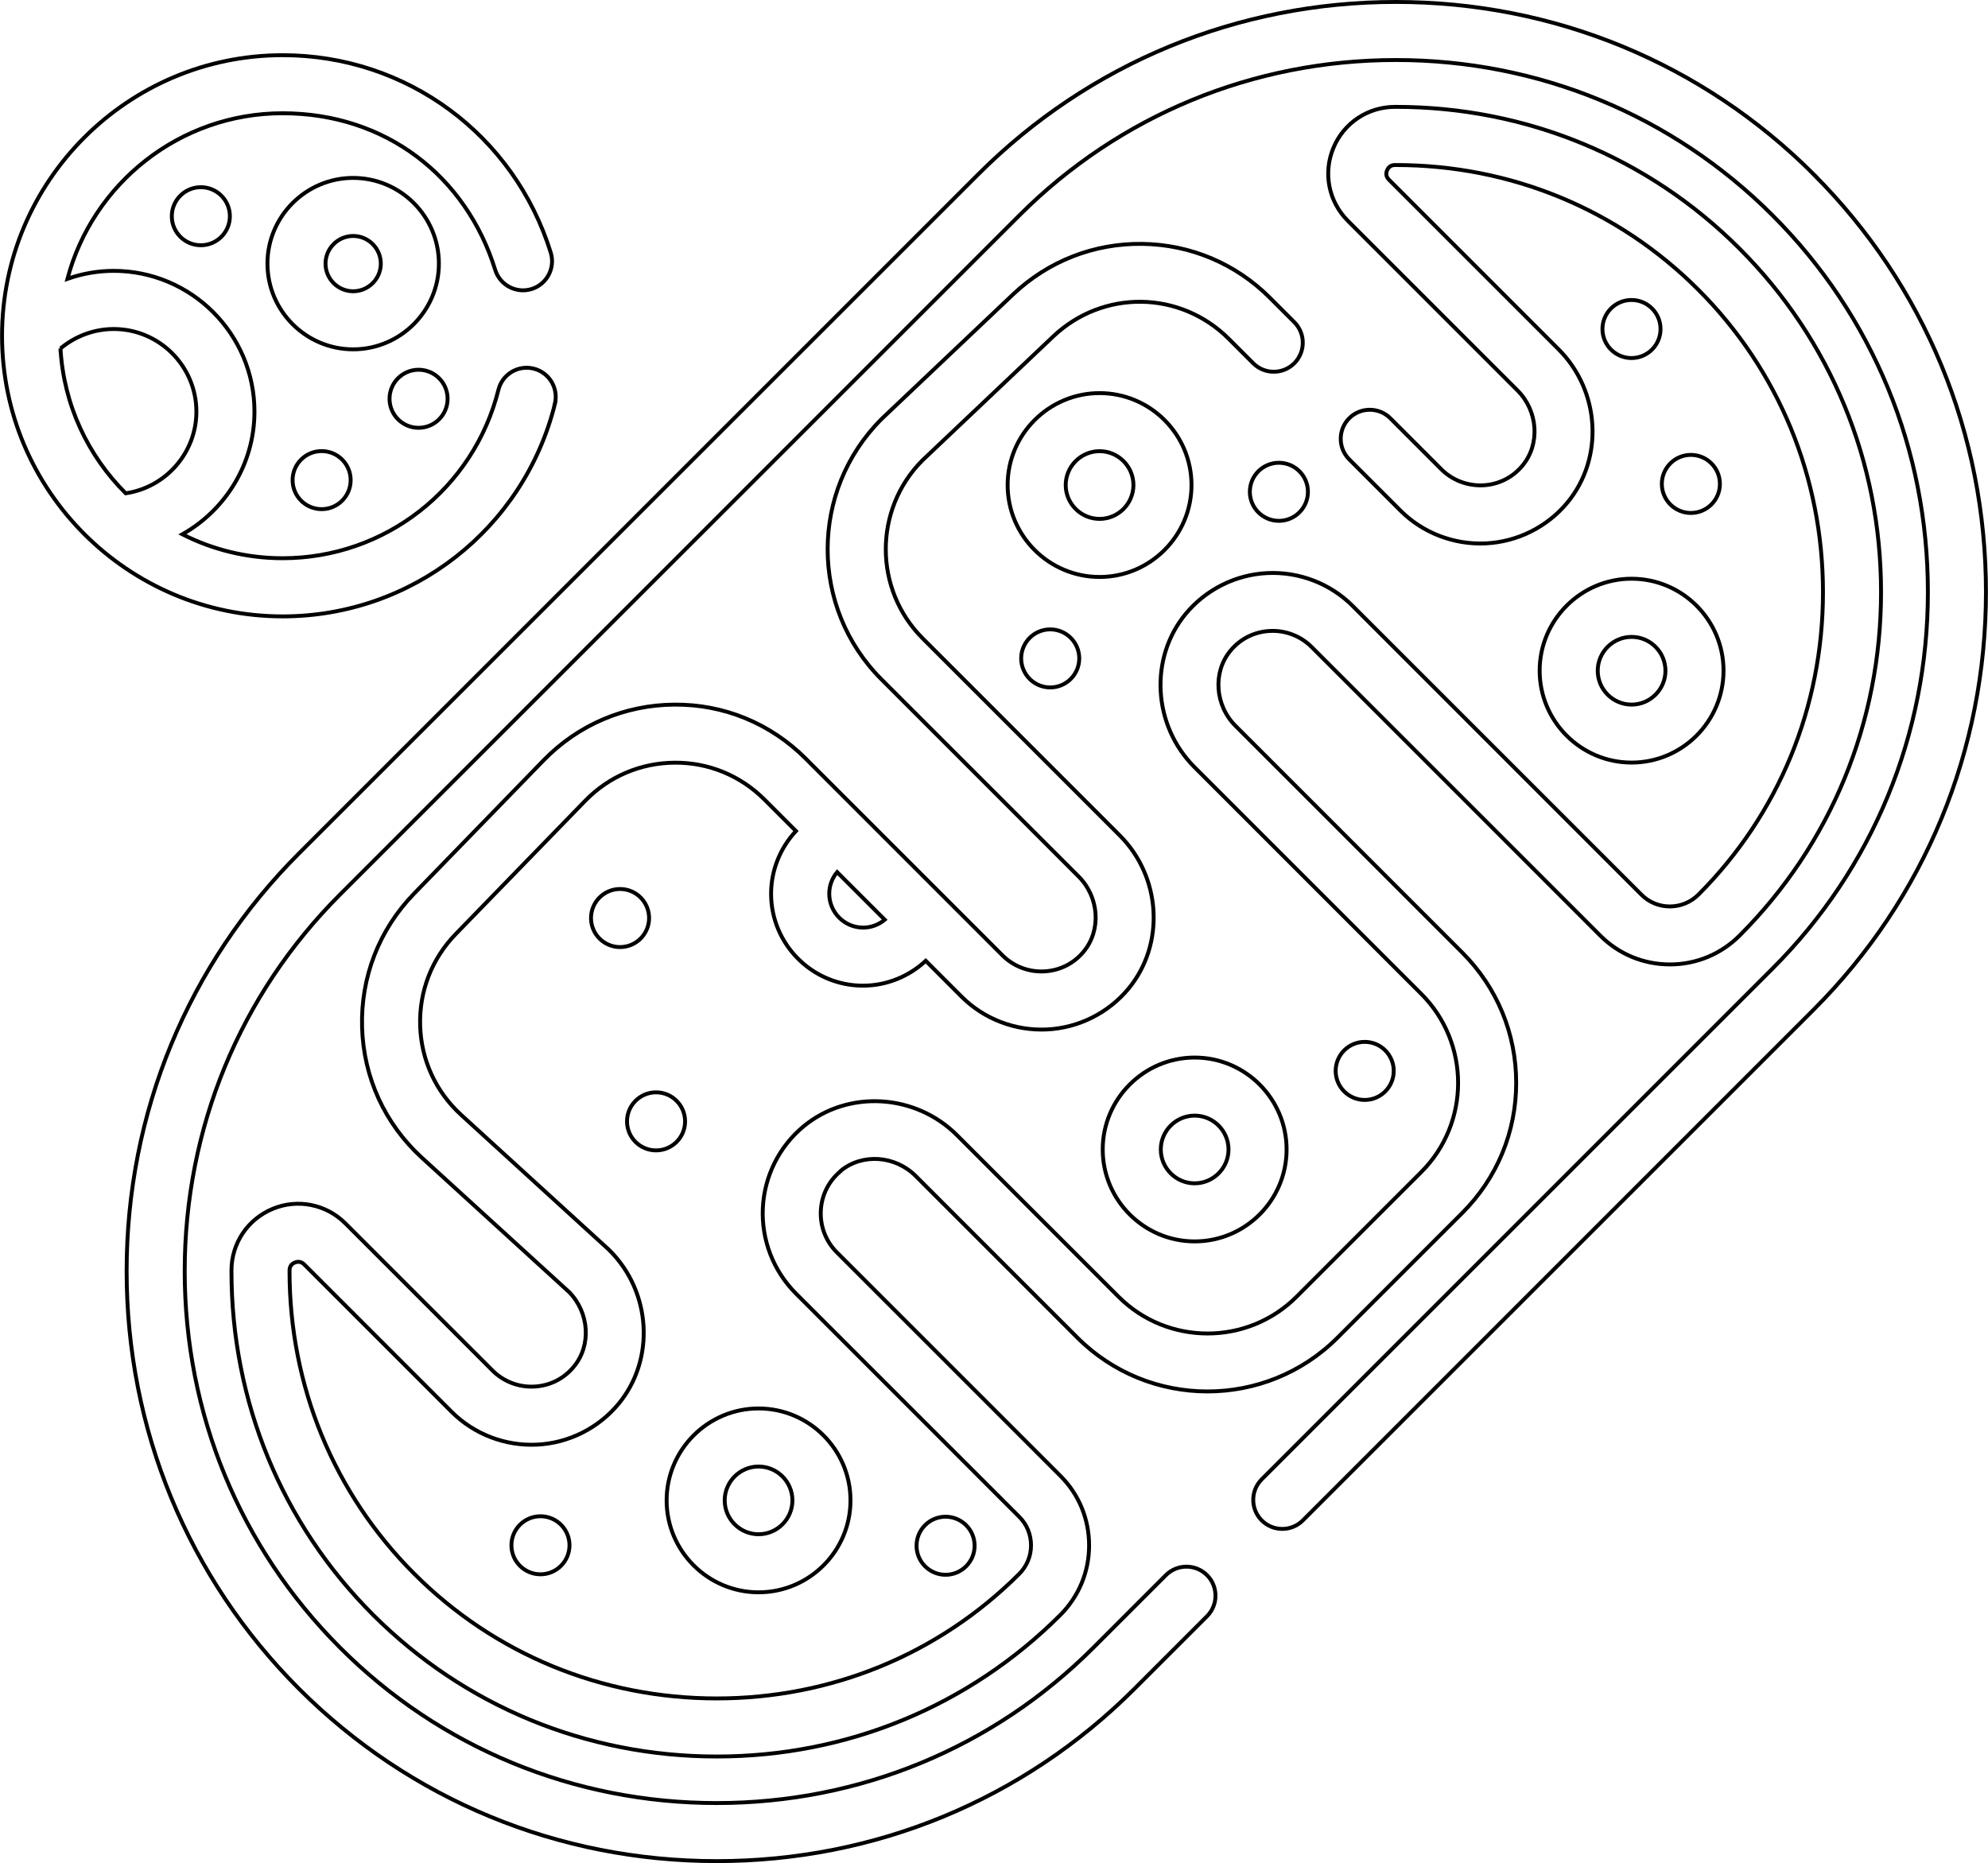
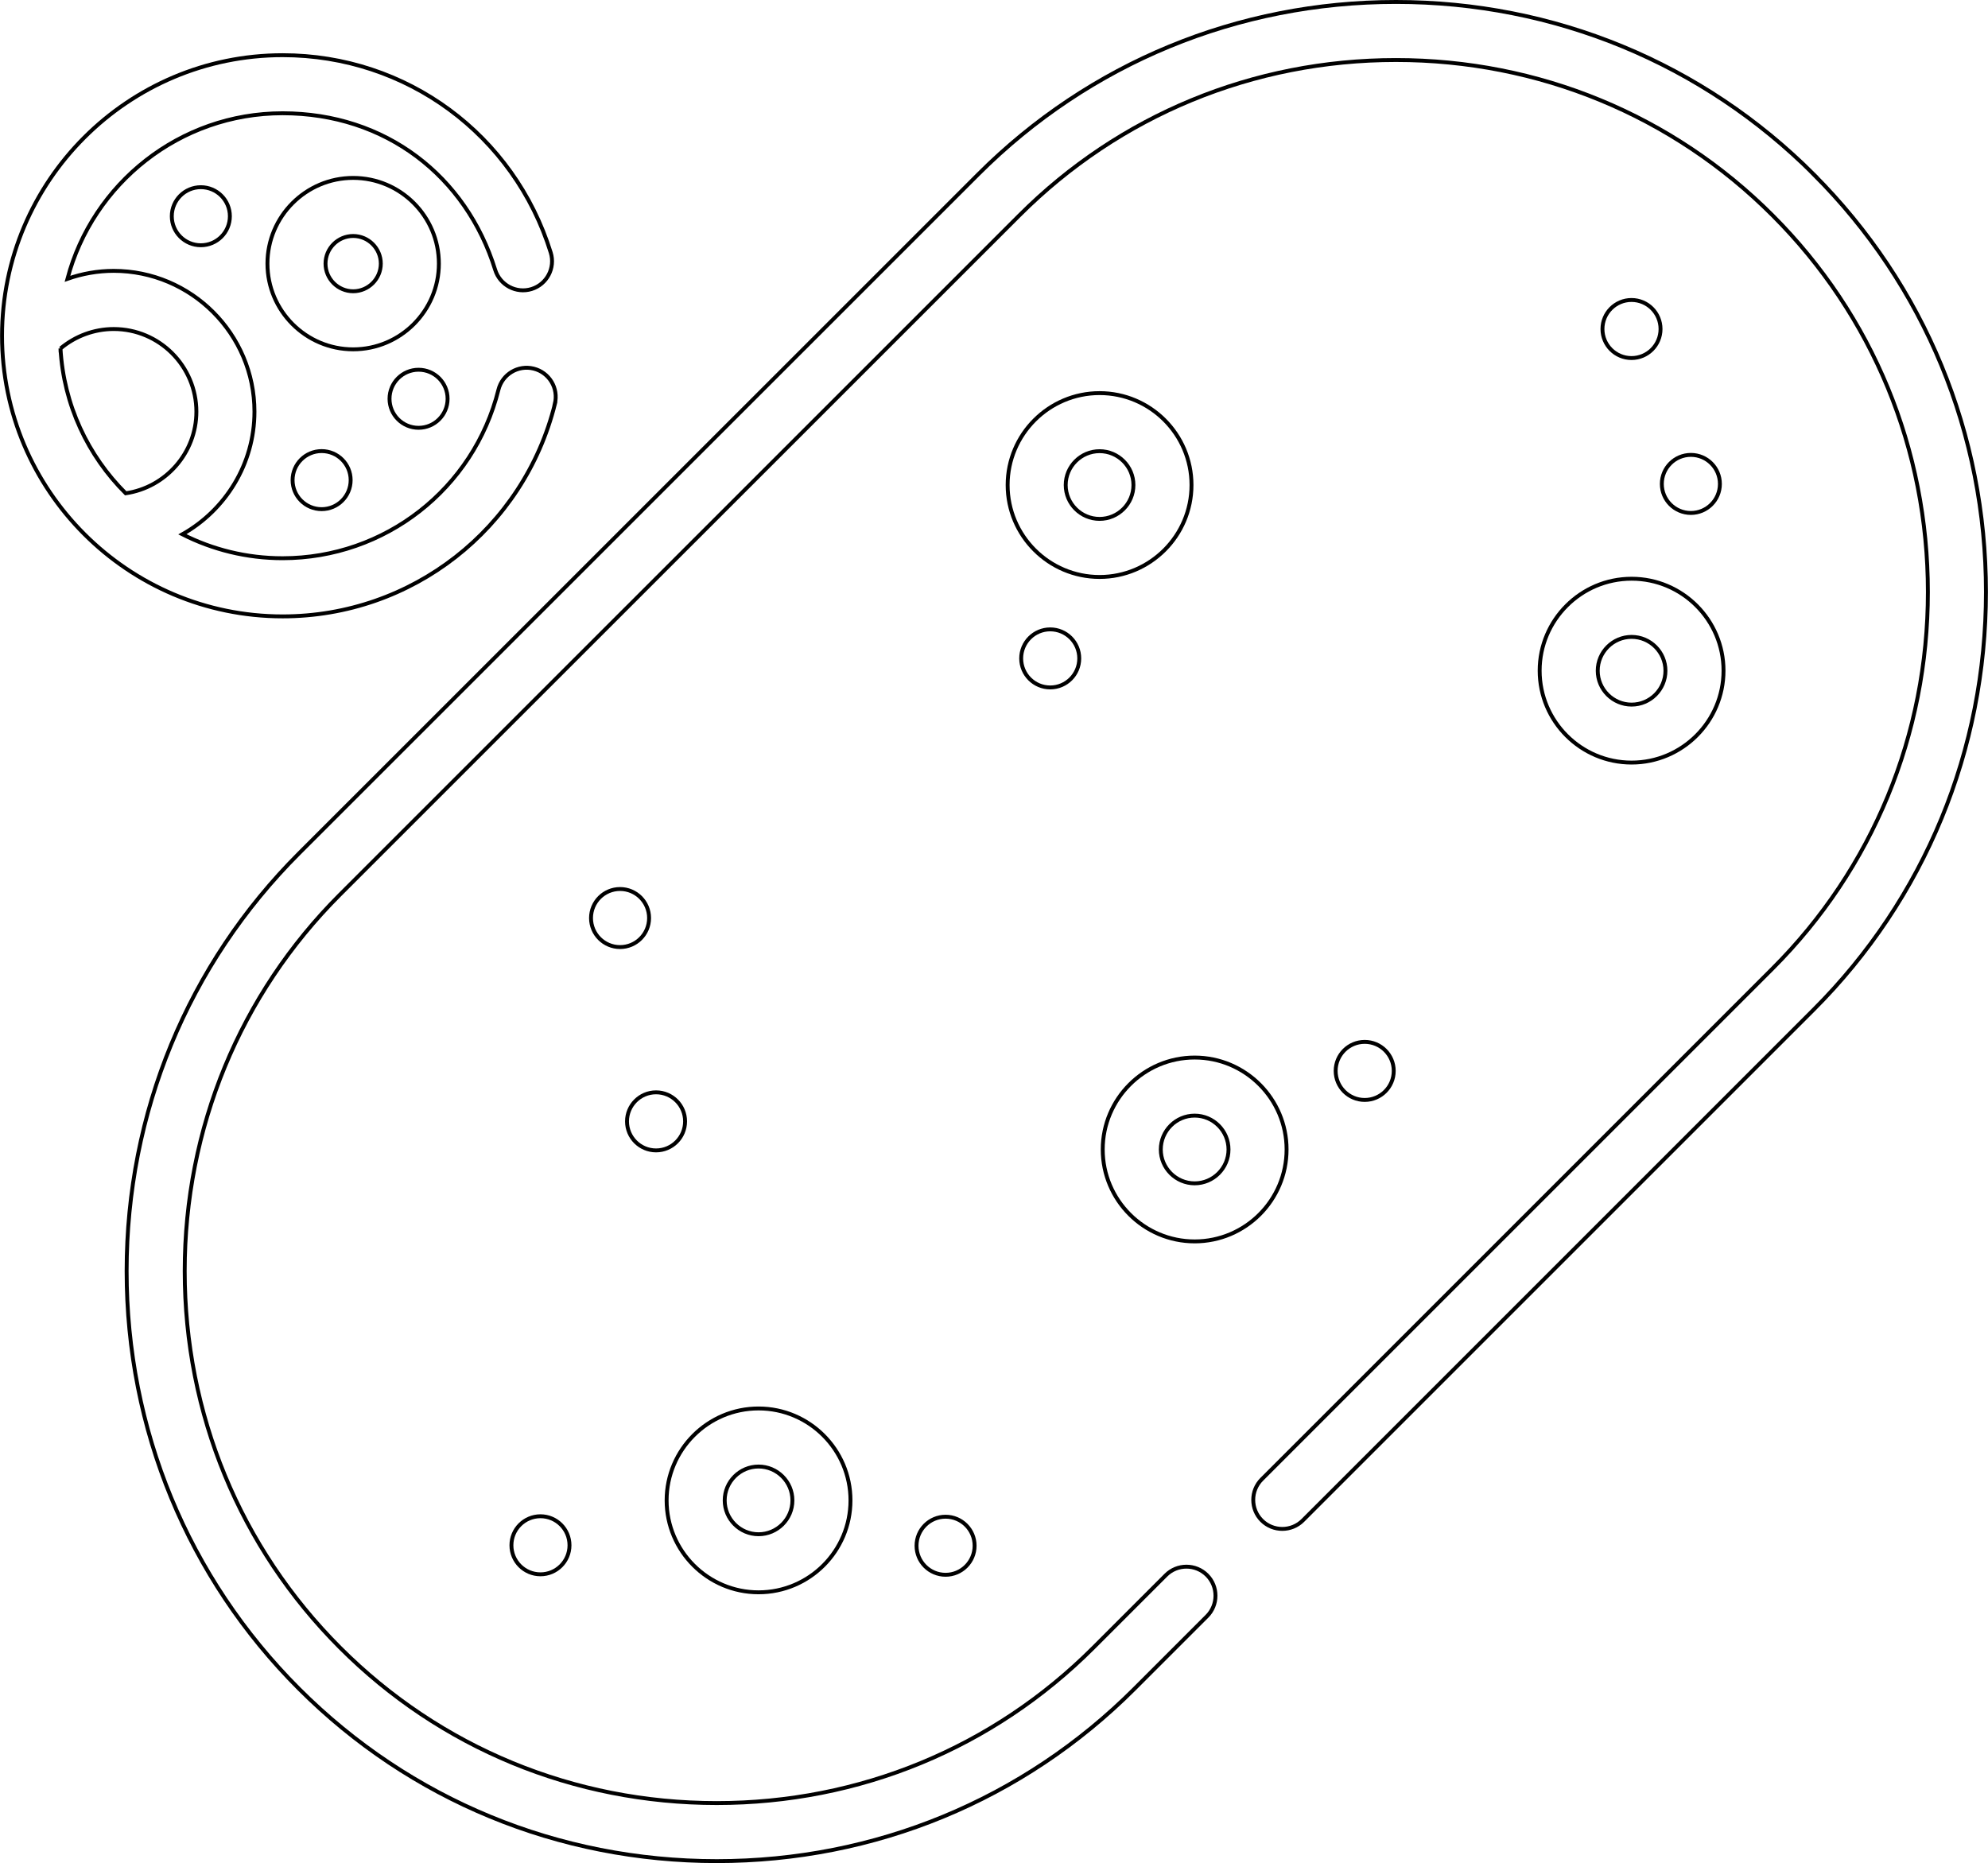
<svg xmlns="http://www.w3.org/2000/svg" id="Capa_2" data-name="Capa 2" viewBox="0 0 214.3 200.86">
  <defs>
    <style>      .cls-1 {        fill: none;        stroke: #000;        stroke-miterlimit: 10;        stroke-width: .42px;      }    </style>
  </defs>
  <g id="textos">
    <g>
      <path class="cls-1" d="M195.51,18.79C183.53,6.81,167.54.21,150.48.21s-33.05,6.6-45.03,18.58L32.23,92c-11.98,11.98-18.58,27.98-18.58,45.03s6.6,33.05,18.58,45.03c11.98,11.98,27.98,18.58,45.03,18.58s33.05-6.6,45.03-18.58l7.82-7.82c1.22-1.22,1.22-3.21,0-4.43-1.22-1.22-3.21-1.22-4.43,0l-7.82,7.82c-10.8,10.8-25.22,16.75-40.6,16.75s-29.81-5.95-40.6-16.75-16.75-25.22-16.75-40.6,5.95-29.81,16.75-40.6L109.88,23.22c10.8-10.8,25.22-16.75,40.6-16.75s29.81,5.95,40.6,16.75c10.8,10.8,16.74,25.22,16.74,40.6s-5.95,29.81-16.75,40.6l-55.06,55.06c-1.22,1.22-1.22,3.21,0,4.43,1.22,1.22,3.21,1.22,4.43,0l55.06-55.06c11.98-11.98,18.58-27.98,18.58-45.03s-6.6-33.05-18.58-45.03h0Z" />
-       <path class="cls-1" d="M90.62,126.23c2.32-1.92,5.87-1.67,8.09.55l17.42,17.42c7.74,7.74,20.33,7.74,28.06,0l13.44-13.44c3.75-3.75,5.81-8.73,5.81-14.03s-2.06-10.28-5.81-14.03l-24.45-24.45c-2.22-2.22-2.46-5.78-.55-8.09,1.07-1.3,2.59-2.06,4.28-2.14,1.67-.08,3.29.55,4.46,1.71l31.14,31.14c2,2,4.66,3.1,7.49,3.1h.02c2.84,0,5.5-1.11,7.5-3.11,9.84-9.84,15.25-22.99,15.25-37.03s-5.42-27.2-15.27-37.04c-9.85-9.85-23-15.27-37.04-15.27h-.09c-2.92,0-5.53,1.74-6.64,4.44-1.12,2.7-.51,5.77,1.56,7.84l18.29,18.29c2.22,2.22,2.46,5.78.55,8.09-1.07,1.3-2.59,2.06-4.28,2.14-1.67.07-3.29-.55-4.46-1.71l-5.52-5.52c-1.22-1.22-3.21-1.22-4.43,0s-1.22,3.21,0,4.43l5.52,5.52c2.41,2.41,5.76,3.7,9.19,3.54,3.42-.16,6.63-1.77,8.81-4.4,3.95-4.78,3.54-12.03-.95-16.52l-18.29-18.29c-.36-.36-.31-.75-.2-1.01.11-.26.34-.57.85-.57h.09c12.37,0,23.95,4.77,32.61,13.44,8.66,8.66,13.44,20.25,13.44,32.61s-4.77,23.94-13.42,32.6c-.82.82-1.91,1.27-3.08,1.28h0c-1.16,0-2.25-.45-3.06-1.26l-31.14-31.14c-2.41-2.41-5.76-3.7-9.19-3.54-3.42.16-6.63,1.77-8.81,4.4-3.95,4.78-3.54,12.03.95,16.52l24.45,24.45c5.29,5.29,5.29,13.91,0,19.2l-13.44,13.44c-5.29,5.29-13.91,5.29-19.2,0l-17.42-17.42c-4.48-4.48-11.74-4.9-16.52-.95-2.64,2.18-4.24,5.39-4.4,8.81-.16,3.43,1.13,6.77,3.54,9.19l24.11,24.11c.82.82,1.26,1.91,1.26,3.07,0,1.17-.46,2.26-1.28,3.08-8.66,8.65-20.24,13.42-32.6,13.42s-23.95-4.77-32.61-13.44c-8.66-8.66-13.44-20.25-13.44-32.61v-.09c0-.51.31-.75.57-.85.26-.11.65-.16,1.01.2l15.89,15.89c2.41,2.41,5.76,3.7,9.19,3.54,3.42-.16,6.63-1.77,8.81-4.4,3.95-4.78,3.54-12.03-.95-16.52-.03-.03-.07-.07-.1-.1l-15.92-14.53c-2.74-2.5-4.31-5.92-4.42-9.62-.11-3.7,1.25-7.21,3.83-9.87l13.95-14.36c2.55-2.63,5.98-4.09,9.64-4.12,3.67-.03,7.11,1.39,9.7,3.98l3.39,3.39c-1.68,1.8-2.68,4.21-2.68,6.76,0,5.47,4.45,9.91,9.91,9.91,2.55,0,4.96-1,6.76-2.68l3.86,3.86c2.41,2.41,5.76,3.7,9.19,3.54,3.42-.16,6.63-1.77,8.81-4.4,3.95-4.78,3.54-12.03-.95-16.52l-21.25-21.25c-5.28-5.28-5.29-13.88-.03-19.17l14.1-13.36c5.38-5.1,13.7-4.98,18.94.25l2.63,2.63c1.22,1.22,3.21,1.22,4.43,0,1.22-1.22,1.22-3.21,0-4.43l-2.63-2.63c-3.68-3.68-8.56-5.74-13.76-5.81-5.2-.07-10.14,1.86-13.92,5.44l-14.13,13.39s-.04.04-.06.06c-7.74,7.74-7.74,20.33,0,28.06l21.25,21.25c2.22,2.22,2.46,5.78.55,8.09-1.07,1.3-2.59,2.06-4.28,2.14-1.67.08-3.29-.55-4.46-1.71l-6.5-6.5h0s-8.72-8.72-8.72-8.72c0,0,0,0,0,0l-6.02-6.02c-3.79-3.79-8.83-5.86-14.17-5.81-5.35.04-10.36,2.18-14.09,6.02l-13.95,14.36c-3.77,3.89-5.76,9.01-5.6,14.42.16,5.41,2.46,10.41,6.46,14.06l15.86,14.47c2.18,2.23,2.41,5.75.5,8.05-1.07,1.3-2.59,2.06-4.28,2.14-1.67.08-3.29-.55-4.46-1.71l-15.89-15.89c-2.06-2.06-5.14-2.68-7.83-1.56-2.7,1.12-4.44,3.72-4.44,6.64v.09c0,14.04,5.42,27.2,15.27,37.04s23,15.27,37.04,15.27,27.18-5.42,37.03-15.25c2-2,3.11-4.66,3.11-7.5,0-2.84-1.09-5.51-3.1-7.51l-24.11-24.11c-1.17-1.17-1.79-2.79-1.71-4.46.08-1.68.84-3.2,2.14-4.28h0ZM93.04,100c-2.01,0-3.65-1.64-3.65-3.65,0-.87.31-1.69.85-2.33l5.13,5.13c-.64.54-1.46.85-2.33.85h0Z" />
      <path class="cls-1" d="M128.44,52.29c0-5.47-4.45-9.91-9.91-9.91s-9.91,4.45-9.91,9.91,4.45,9.91,9.91,9.91,9.91-4.45,9.91-9.91ZM114.88,52.29c0-2.01,1.64-3.65,3.65-3.65s3.65,1.64,3.65,3.65-1.64,3.65-3.65,3.65-3.65-1.64-3.65-3.65Z" />
      <path class="cls-1" d="M165.97,72.3c0,5.47,4.45,9.91,9.91,9.91s9.91-4.45,9.91-9.91-4.45-9.91-9.91-9.91-9.91,4.45-9.91,9.91ZM175.88,68.66c2.01,0,3.65,1.64,3.65,3.65s-1.64,3.65-3.65,3.65-3.65-1.64-3.65-3.65,1.64-3.65,3.65-3.65Z" />
      <path class="cls-1" d="M81.77,171.66c5.47,0,9.91-4.45,9.91-9.91s-4.45-9.91-9.91-9.91-9.91,4.45-9.91,9.91,4.45,9.91,9.91,9.91ZM81.77,158.1c2.01,0,3.65,1.64,3.65,3.65s-1.64,3.65-3.65,3.65-3.65-1.64-3.65-3.65,1.64-3.65,3.65-3.65Z" />
      <path class="cls-1" d="M128.78,133.83c5.47,0,9.91-4.45,9.91-9.91s-4.45-9.91-9.91-9.91-9.91,4.45-9.91,9.91,4.45,9.91,9.91,9.91ZM128.78,120.27c2.01,0,3.65,1.64,3.65,3.65s-1.64,3.65-3.65,3.65-3.65-1.64-3.65-3.65,1.64-3.65,3.65-3.65Z" />
      <circle class="cls-1" cx="182.27" cy="52.17" r="3.13" />
      <circle class="cls-1" cx="175.87" cy="35.47" r="3.13" />
      <circle class="cls-1" cx="147.11" cy="115.45" r="3.13" />
      <circle class="cls-1" cx="113.21" cy="70.98" r="3.13" />
-       <circle class="cls-1" cx="137.86" cy="53.02" r="3.13" />
      <circle class="cls-1" cx="70.72" cy="120.89" r="3.13" />
      <circle class="cls-1" cx="58.26" cy="166.59" r="3.13" />
      <circle class="cls-1" cx="101.93" cy="166.64" r="3.13" />
      <circle class="cls-1" cx="66.84" cy="98.97" r="3.13" />
      <path class="cls-1" d="M59.81,43.54c.42-1.68-.6-3.38-2.28-3.8-1.68-.42-3.38.6-3.8,2.28-2.67,10.69-12.24,18.16-23.27,18.16-3.88,0-7.55-.93-10.8-2.58,4.63-2.61,7.77-7.57,7.77-13.22,0-8.37-6.81-15.18-15.18-15.18-1.71,0-3.39.3-4.98.86,2.72-10.26,12.08-17.85,23.19-17.85s19.79,6.78,22.92,16.88c.51,1.65,2.27,2.58,3.92,2.07,1.65-.51,2.58-2.27,2.07-3.92-3.95-12.73-15.56-21.29-28.9-21.29-16.68,0-30.25,13.57-30.25,30.25s13.57,30.25,30.25,30.25c13.92,0,25.99-9.42,29.35-22.91h0ZM6.52,37.57c1.6-1.34,3.63-2.1,5.74-2.1,4.91,0,8.91,4,8.91,8.91,0,4.45-3.32,8.17-7.62,8.8-4.06-4.04-6.69-9.53-7.03-15.62Z" />
      <path class="cls-1" d="M47.31,28.42c0-5.1-4.15-9.24-9.24-9.24s-9.24,4.15-9.24,9.24,4.15,9.24,9.24,9.24,9.24-4.15,9.24-9.24ZM35.09,28.42c0-1.64,1.34-2.98,2.98-2.98s2.98,1.34,2.98,2.98-1.34,2.98-2.98,2.98-2.98-1.34-2.98-2.98Z" />
      <circle class="cls-1" cx="45.12" cy="42.99" r="3.13" />
      <circle class="cls-1" cx="34.67" cy="51.76" r="3.13" />
      <circle class="cls-1" cx="21.65" cy="23.31" r="3.13" />
    </g>
  </g>
</svg>